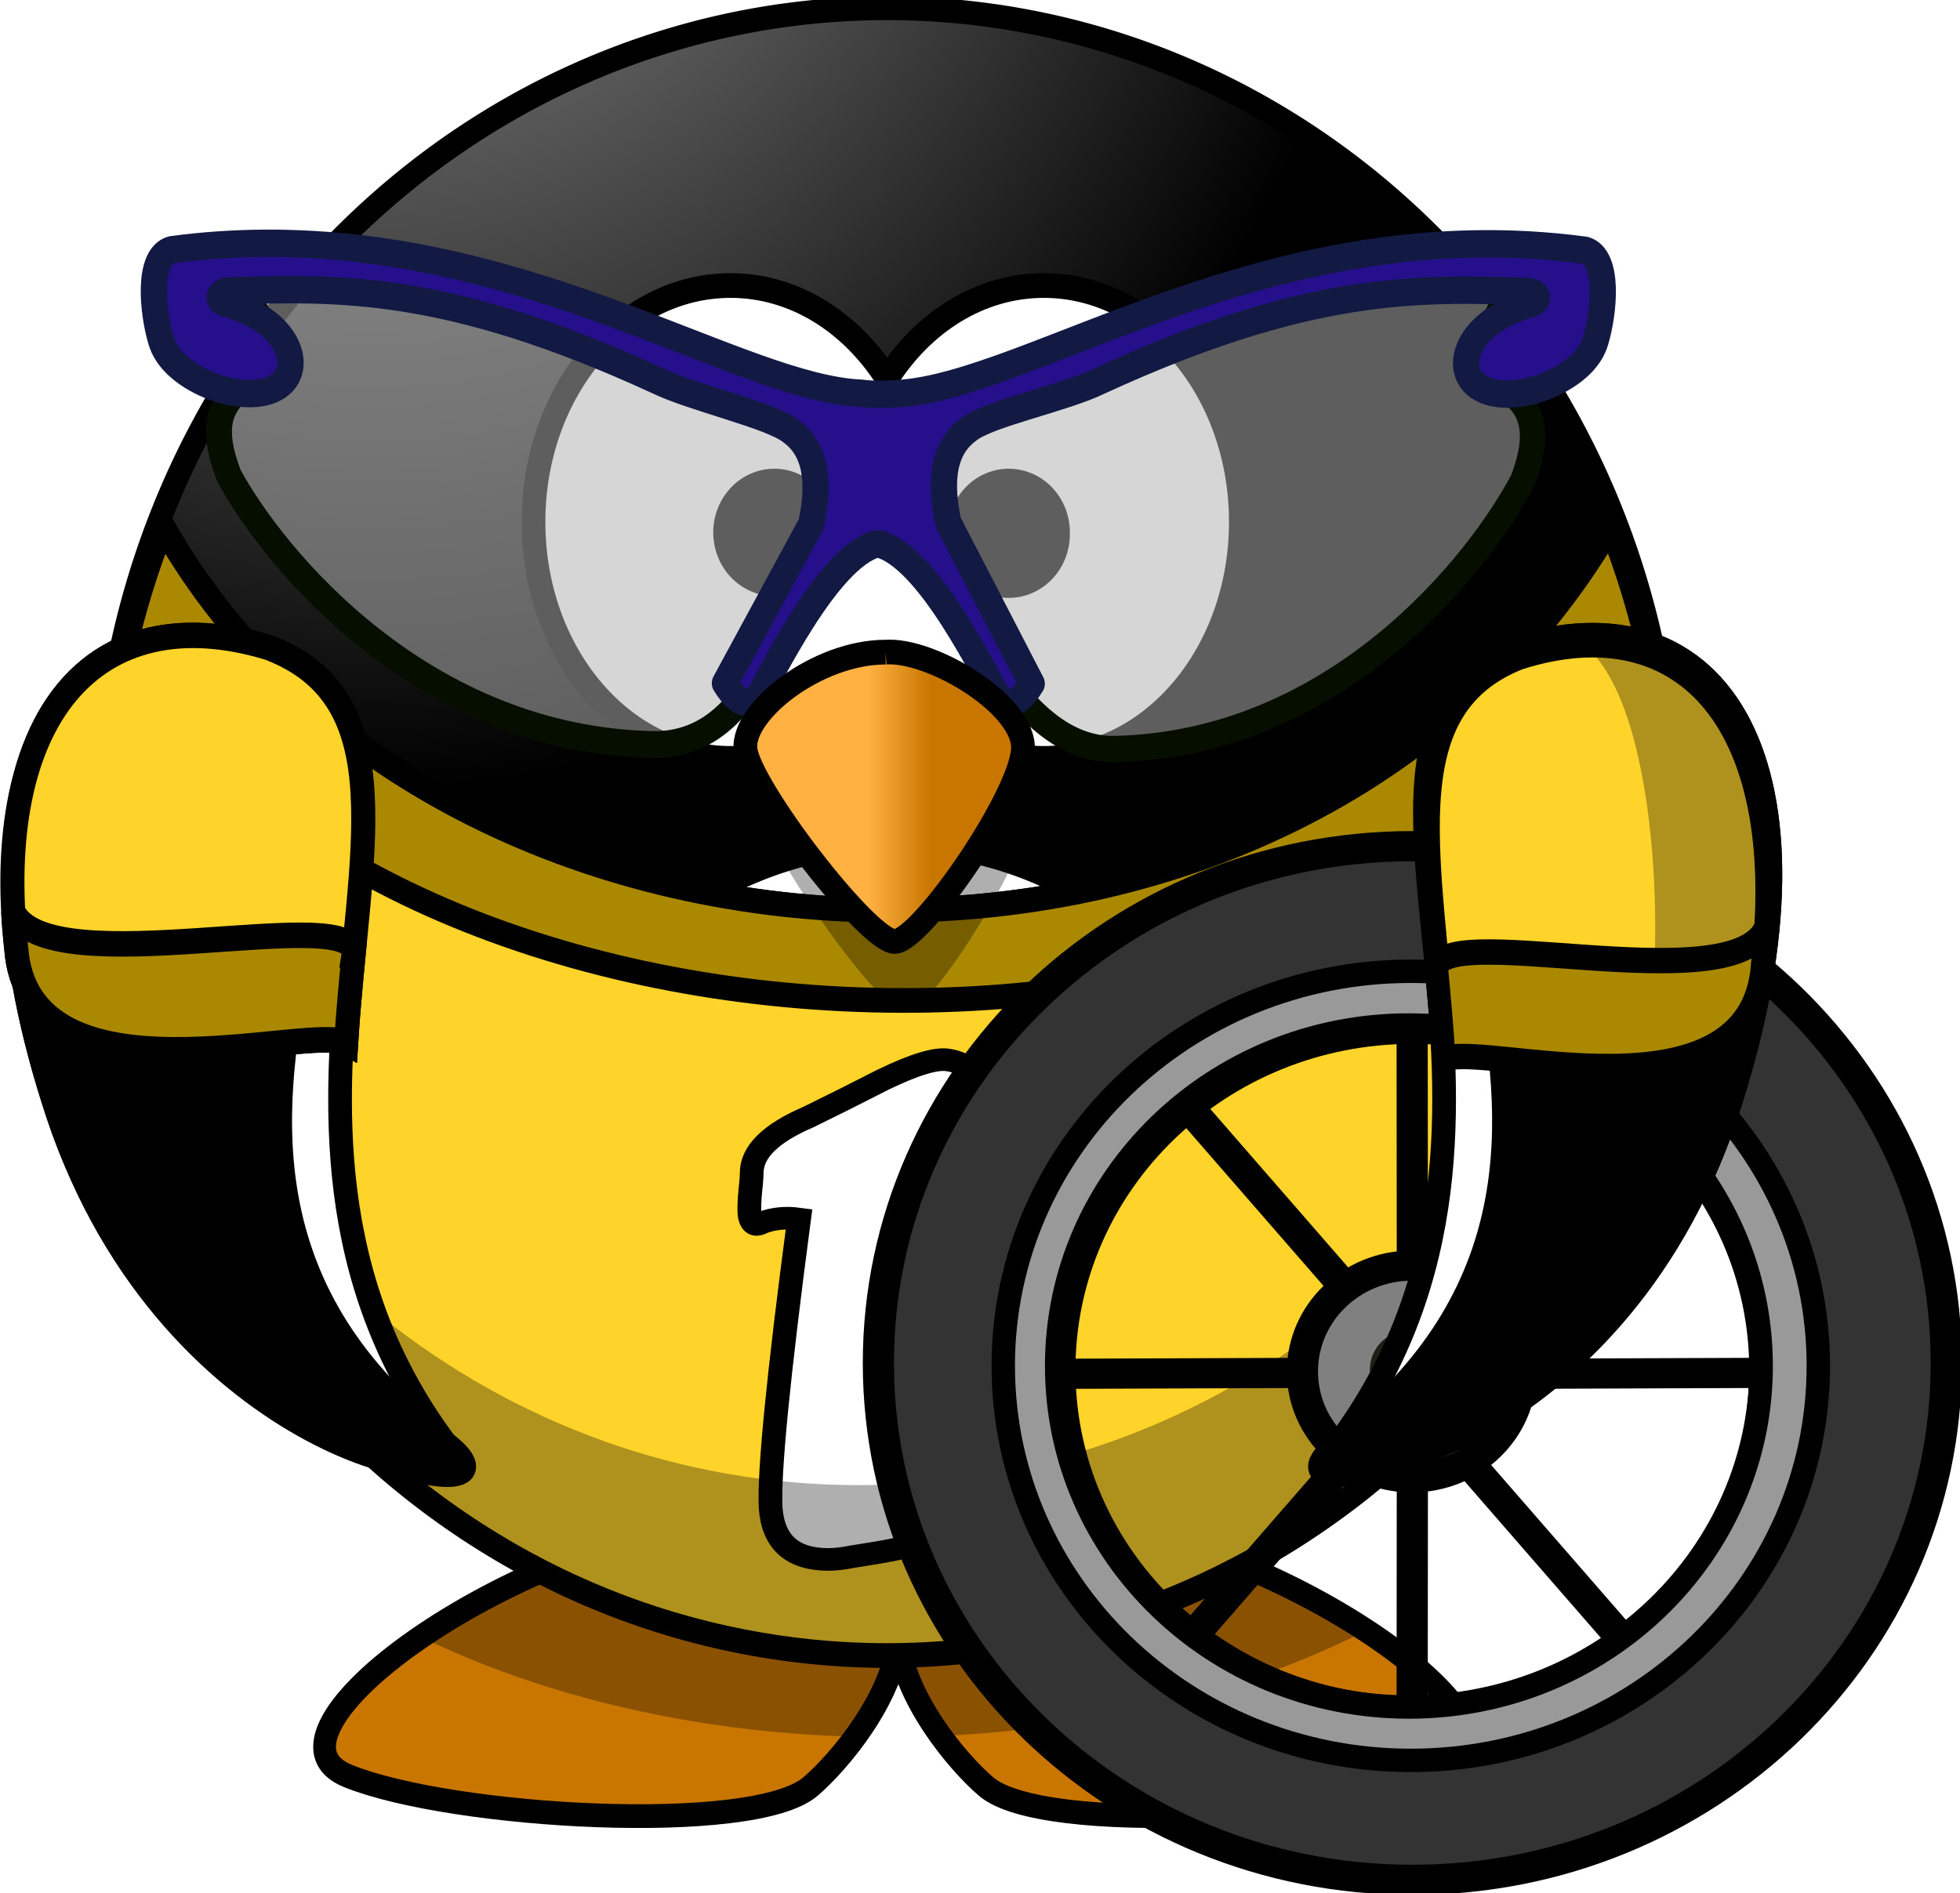
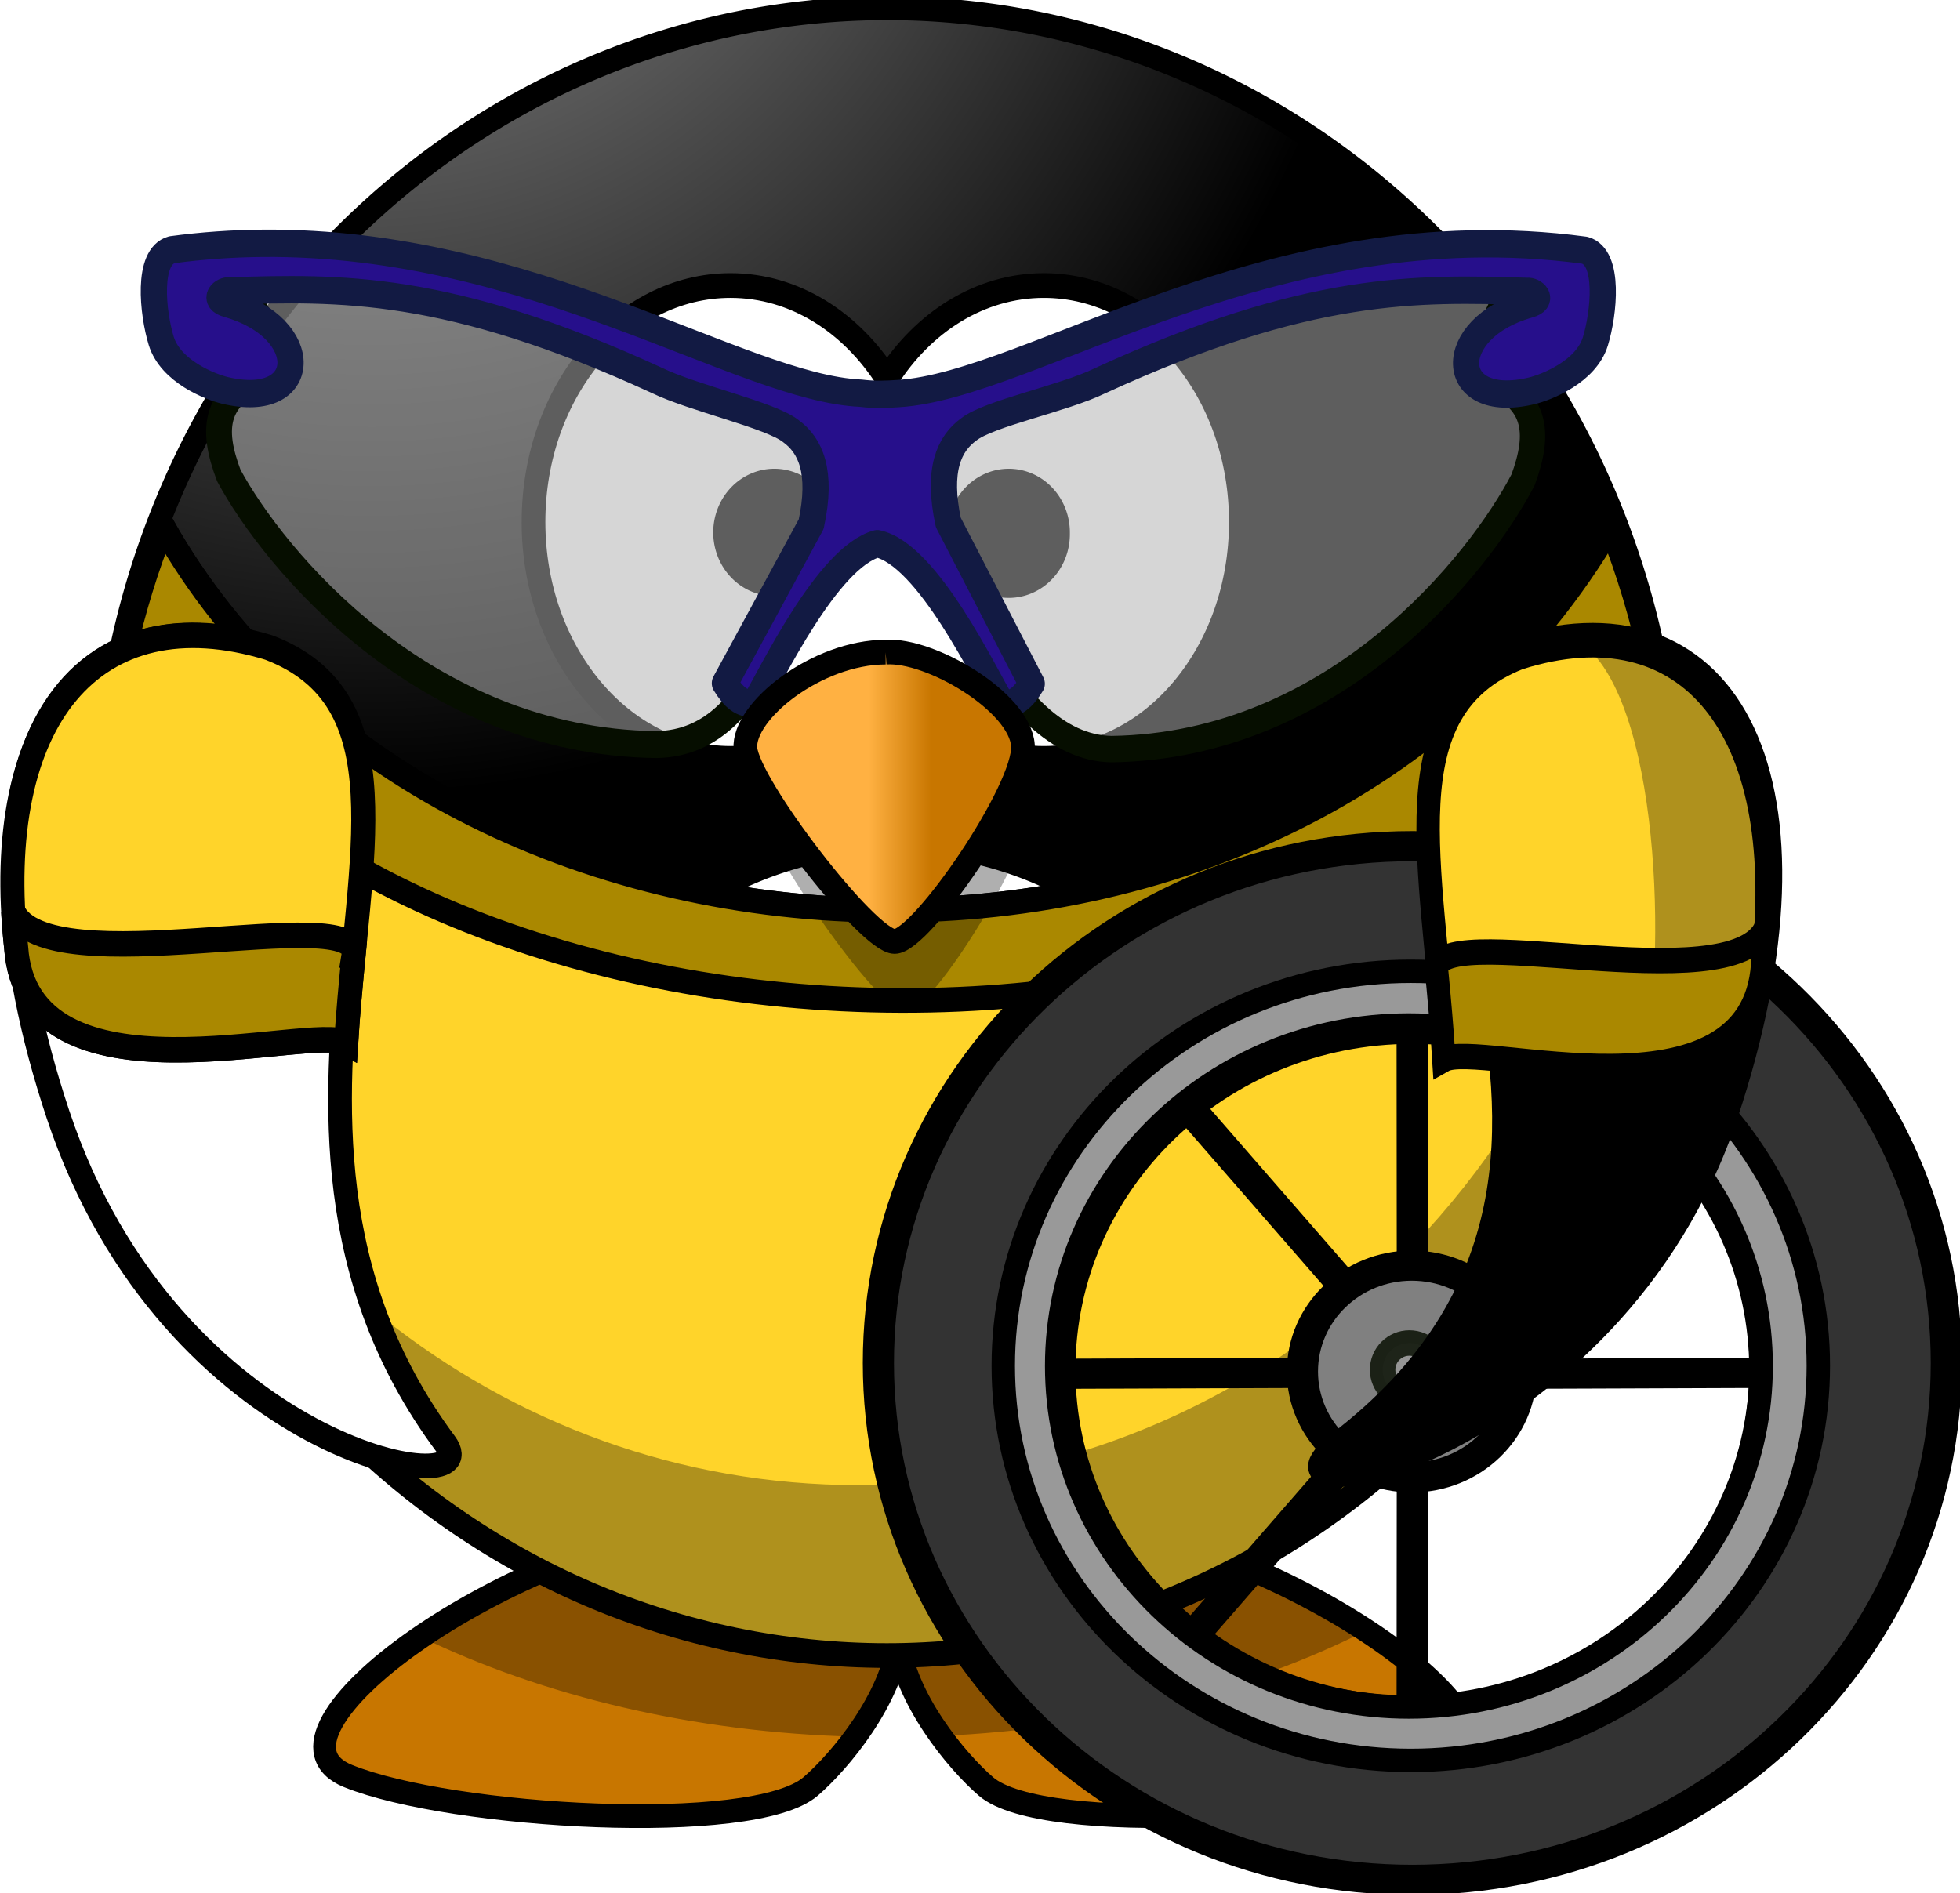
<svg xmlns="http://www.w3.org/2000/svg" xmlns:ns1="http://www.inkscape.org/namespaces/inkscape" xmlns:ns2="http://sodipodi.sourceforge.net/DTD/sodipodi-0.dtd" xmlns:xlink="http://www.w3.org/1999/xlink" width="129.205" height="124.814" id="svg19644" version="1.1" ns1:version="0.48.3.1 r9886" ns2:docname="Neues Dokument 43">
  <defs id="defs19646">
    <radialGradient ns1:collect="always" xlink:href="#linearGradient3203-9-3" id="radialGradient9819" gradientUnits="userSpaceOnUse" gradientTransform="matrix(-1.8232002e-6,0.28,-0.609,0,101.726,-39.26)" cx="414.682" cy="-8.88" fx="414.682" fy="-8.88" r="123.545" />
    <linearGradient id="linearGradient3203-9-3">
      <stop offset="0" style="stop-color:#ffb142;stop-opacity:1" id="stop3205-9-0" />
      <stop offset="0.887" style="stop-color:#ffb141;stop-opacity:1" id="stop4092-0-1" />
      <stop offset="1" style="stop-color:#c87600;stop-opacity:1" id="stop3207-9-96" />
    </linearGradient>
    <radialGradient ns1:collect="always" xlink:href="#linearGradient3173-31-2-0" id="radialGradient9821" gradientUnits="userSpaceOnUse" gradientTransform="matrix(0,-0.482,0.432,-1.2541889e-6,3.149,-43.091)" cx="610.457" cy="483.447" fx="610.457" fy="483.447" r="167.564" />
    <linearGradient id="linearGradient3173-31-2-0">
      <stop offset="0" style="stop-color:#a5a5a5;stop-opacity:1" id="stop3175-8-9-7" />
      <stop offset="1" style="stop-color:#000000;stop-opacity:1" id="stop3177-5-98-1" />
    </linearGradient>
    <linearGradient ns1:collect="always" xlink:href="#linearGradient4098-0-34" id="linearGradient9823" gradientUnits="userSpaceOnUse" gradientTransform="matrix(0.326,0,0,0.326,133.293,-428.95)" x1="346.237" y1="537.414" x2="359.472" y2="537.414" />
    <linearGradient id="linearGradient4098-0-34">
      <stop offset="0" style="stop-color:#ffb142;stop-opacity:1" id="stop4100-0-9" />
      <stop offset="1" style="stop-color:#c87600;stop-opacity:1" id="stop4104-3-9" />
    </linearGradient>
    <radialGradient ns1:collect="always" xlink:href="#linearGradient3173-6-5-10" id="radialGradient9825" gradientUnits="userSpaceOnUse" gradientTransform="matrix(0,-0.744,-0.66,0,552.032,582.134)" cx="371.454" cy="647.687" fx="371.454" fy="647.687" r="59.255" />
    <linearGradient id="linearGradient3173-6-5-10">
      <stop offset="0" style="stop-color:#a5a5a5;stop-opacity:1" id="stop3175-28-7-0" />
      <stop offset="1" style="stop-color:#000000;stop-opacity:1" id="stop3177-7-3-03" />
    </linearGradient>
    <radialGradient ns1:collect="always" xlink:href="#linearGradient3173-6-5-10" id="radialGradient9827" gradientUnits="userSpaceOnUse" gradientTransform="matrix(0,-0.744,0.66,0,-364.701,582.134)" cx="380.257" cy="622.487" fx="380.257" fy="622.487" r="59.255" />
    <linearGradient id="linearGradient19583">
      <stop offset="0" style="stop-color:#a5a5a5;stop-opacity:1" id="stop19585" />
      <stop offset="1" style="stop-color:#000000;stop-opacity:1" id="stop19587" />
    </linearGradient>
  </defs>
  <ns2:namedview id="base" pagecolor="#ffffff" bordercolor="#666666" borderopacity="1.0" ns1:pageopacity="0.0" ns1:pageshadow="2" ns1:zoom="0.35" ns1:cx="183.15203" ns1:cy="19.538069" ns1:document-units="px" ns1:current-layer="layer1" showgrid="false" fit-margin-top="0" fit-margin-left="0" fit-margin-right="0" fit-margin-bottom="0" ns1:window-width="554" ns1:window-height="446" ns1:window-x="0" ns1:window-y="0" ns1:window-maximized="0" />
  <g ns1:label="Ebene 1" ns1:groupmode="layer" id="layer1" transform="translate(-166.848,-427.087)">
    <g id="g9869" transform="translate(-19.671,736.024)">
      <g transform="matrix(0.959,0,0,1,156.443,-594.437)" id="g45484-1-3">
        <path ns1:connector-curvature="0" d="m 81.781,385.543 c -15.668,1.613 -33.638,14.291 -26.495,17.056 7.143,2.765 27.873,3.918 31.79,0.692 2.013,-1.658 5.614,-5.809 6.038,-9.704 0.425,3.895 4.016,8.047 6.028,9.704 3.917,3.226 24.658,2.072 31.8,-0.692 7.143,-2.765 -10.827,-15.443 -26.495,-17.056 -8.068,0.778 -10.97,3.488 -11.333,6.598 -0.364,-3.11 -3.265,-5.821 -11.333,-6.598 z" id="path3806-0-1-2" style="color:#000000;fill:url(#radialGradient9819);fill-opacity:1;fill-rule:evenodd;stroke:#000000;stroke-width:1.564;stroke-linecap:butt;stroke-linejoin:miter;stroke-miterlimit:4;stroke-opacity:1;stroke-dasharray:none;stroke-dashoffset:0;marker:none;visibility:visible;display:inline;overflow:visible;enable-background:accumulate" />
        <path ns1:connector-curvature="0" d="m 81.784,385.547 c -7.69,0.792 -15.927,4.249 -21.485,7.891 8.417,3.893 18.709,6.292 29.865,6.568 1.43,-1.881 2.71,-4.187 2.953,-6.415 0.241,2.207 1.491,4.493 2.902,6.364 10.973,-0.465 21.052,-2.98 29.254,-6.944 -5.538,-3.484 -13.432,-6.703 -20.823,-7.464 -8.068,0.778 -10.97,3.488 -11.333,6.598 -0.364,-3.11 -3.265,-5.821 -11.333,-6.598 z" id="path3194-5-0-46" style="fill:#000000;fill-opacity:0.314;fill-rule:evenodd;stroke:none" />
      </g>
      <g transform="matrix(0.959,0,0,1,7.703,0)" id="g9773">
-         <path ns1:connector-curvature="0" d="m 301.392,-254.212 a 53.948,53.948 0 0 1 -107.895,0 53.948,53.948 0 1 1 107.895,0 z" id="path2385-16-4-44" style="color:#000000;fill:url(#radialGradient9821);fill-opacity:1;fill-rule:nonzero;stroke:#000000;stroke-width:1.564;stroke-linecap:round;stroke-linejoin:miter;stroke-miterlimit:4;stroke-opacity:1;stroke-dasharray:none;stroke-dashoffset:0;marker:none;visibility:visible;display:inline;overflow:visible;enable-background:accumulate" />
+         <path ns1:connector-curvature="0" d="m 301.392,-254.212 a 53.948,53.948 0 0 1 -107.895,0 53.948,53.948 0 1 1 107.895,0 " id="path2385-16-4-44" style="color:#000000;fill:url(#radialGradient9821);fill-opacity:1;fill-rule:nonzero;stroke:#000000;stroke-width:1.564;stroke-linecap:round;stroke-linejoin:miter;stroke-miterlimit:4;stroke-opacity:1;stroke-dasharray:none;stroke-dashoffset:0;marker:none;visibility:visible;display:inline;overflow:visible;enable-background:accumulate" />
        <path ns1:connector-curvature="0" d="m 274.111,-227.238 a 26.153,26.153 0 1 1 -52.307,0 26.153,26.153 0 1 1 52.307,0 z" id="path3167-8-2-89" style="fill:#ffffff;fill-opacity:1;fill-rule:nonzero;stroke:#000000;stroke-width:1.629;stroke-linecap:round;stroke-linejoin:miter;stroke-miterlimit:4;stroke-opacity:1;stroke-dasharray:none" />
      </g>
      <g transform="matrix(0.928,0,0,0.968,93.978,-118.326)" id="g9760">
        <path style="fill:#ffd42a;stroke:#000000;stroke-width:1.68;stroke-linecap:round;stroke-linejoin:miter;stroke-miterlimit:4;stroke-opacity:1;stroke-dasharray:none" id="path2385-2-7-0-0-6-7" d="m 218.346,-139.765 c 0,7.281 -1.452,14.559 -4.24,21.285 -2.788,6.726 -6.912,12.895 -12.061,18.043 -5.149,5.148 -11.32,9.269 -18.047,12.055 -6.727,2.786 -14.005,4.233 -21.286,4.233 -7.281,0 -14.559,-1.447 -21.286,-4.233 -6.727,-2.786 -12.898,-6.908 -18.047,-12.055 -5.149,-5.148 -9.273,-11.317 -12.061,-18.043 -2.788,-6.726 -4.238,-14.004 -4.24,-21.285 0,-7.284 1.444,-14.566 4.229,-21.296 19.765,33.58 80.738,36.134 102.811,0 2.786,6.73 4.232,14.012 4.229,21.296 z" ns2:nodetypes="cssssssssccc" ns1:export-filename="/home/bocian/Pulpit/bibliosfera/alojzy/rect11037-9-6-0.png" ns1:export-xdpi="59.982986" ns1:export-ydpi="59.982986" ns1:connector-curvature="0" />
        <g style="font-size:199.68px;font-style:normal;font-variant:normal;font-weight:normal;font-stretch:normal;text-align:start;line-height:125%;writing-mode:lr-tb;text-anchor:start;fill:#ffffff;fill-opacity:1;stroke:#000000;stroke-width:5;stroke-miterlimit:4;stroke-opacity:1;font-family:Cheeseburger;-inkscape-font-specification:Cheeseburger" id="text8406-4-1-6-1" transform="matrix(0.337,0,0,0.308,-581.083,-744.324)" ns1:export-filename="/home/bocian/Pulpit/bibliosfera/alojzy/rect11037-9-6-0.png" ns1:export-xdpi="59.982986" ns1:export-ydpi="59.982986">
-           <path d="m 2224.965,2029.922 c -2.529,19.702 -3.594,43.797 -3.195,72.284 0.133,8.12 -2.796,13.645 -8.786,16.573 -1.331,0.666 -5.724,1.597 -13.179,2.796 -1.864,0.399 -3.528,0.599 -4.992,0.599 -7.588,0 -11.648,-3.794 -12.181,-11.382 -0.399,-7.721 1.597,-29.02 5.99,-63.898 -2.796,-0.399 -5.391,-0.133 -7.787,0.799 -0.399,0.266 -0.799,0.4 -1.198,0.399 -0.666,1e-4 -1.131,-0.599 -1.398,-1.797 -0.133,-0.799 -0.133,-2.263 0,-4.393 0.266,-2.662 0.399,-4.393 0.399,-5.192 0,-4.659 3.994,-8.786 11.981,-12.38 5.192,-2.662 10.383,-5.391 15.575,-8.187 6.789,-3.461 11.448,-4.925 13.978,-4.393 3.86,0.666 5.791,2.995 5.791,6.989 0,1.997 -0.333,5.724 -0.998,11.182" id="path8692-42-3-1" ns1:connector-curvature="0" />
-         </g>
+           </g>
        <path style="fill:#aa8800;stroke:#000000;stroke-width:1.68;stroke-linecap:round;stroke-linejoin:miter;stroke-miterlimit:4;stroke-opacity:1;stroke-dasharray:none" id="path2385-2-7-2-6-3-7-24" d="m 108.546,-152.472 c 0.686,-2.931 1.609,-5.807 2.76,-8.589 19.765,33.58 80.738,36.134 102.811,0 1.261,3.046 2.247,6.205 2.949,9.427 -22.059,32.349 -89.606,28.831 -108.52,-0.838 z" ns2:nodetypes="ccccc" ns1:export-filename="/home/bocian/Pulpit/bibliosfera/alojzy/rect11037-9-6-0.png" ns1:export-xdpi="59.982986" ns1:export-ydpi="59.982986" ns1:connector-curvature="0" />
      </g>
      <g transform="matrix(0.959,0,0,1,7.703,0)" id="g9627">
        <path ns1:connector-curvature="0" d="m 236.677,-290.111 c -7.473,0 -13.543,6.984 -13.543,15.589 0,8.605 6.07,15.589 13.543,15.589 4.392,0 8.289,-2.415 10.763,-6.15 2.474,3.738 6.38,6.15 10.773,6.15 7.473,0 13.543,-6.984 13.543,-15.589 0,-8.605 -6.07,-15.589 -13.543,-15.589 -4.393,0 -8.299,2.413 -10.773,6.15 -2.474,-3.735 -6.372,-6.15 -10.763,-6.15 z" id="path2387-0-6-1" style="fill:#ffffff;fill-opacity:1;fill-rule:nonzero;stroke:#000000;stroke-width:1.629;stroke-linecap:round;stroke-linejoin:miter;stroke-miterlimit:4;stroke-opacity:1;stroke-dasharray:none" />
        <path ns1:connector-curvature="0" d="m 243.073,-273.774 a 3.385,3.385 0 0 1 -6.769,0 3.385,3.385 0 1 1 6.769,0 z" id="path3163-3-7-0" style="fill:#000000;fill-opacity:1;fill-rule:nonzero;stroke:#000000;stroke-width:1.629;stroke-linecap:round;stroke-linejoin:miter;stroke-miterlimit:4;stroke-opacity:1;stroke-dasharray:none" />
        <path ns1:connector-curvature="0" d="m 259.188,-273.774 a 3.385,3.385 0 1 1 -6.769,0 3.385,3.385 0 1 1 6.769,0 z" id="path3165-6-9-3" style="fill:#000000;fill-opacity:1;fill-rule:nonzero;stroke:#000000;stroke-width:1.629;stroke-linecap:round;stroke-linejoin:miter;stroke-miterlimit:4;stroke-opacity:1;stroke-dasharray:none" />
      </g>
      <g transform="matrix(0.959,0,0,1,222.295,104.005)" id="g9484">
        <path style="fill:#b3b3b3;fill-opacity:0.528;stroke:#060e00;stroke-width:1.774;stroke-linecap:butt;stroke-linejoin:round;stroke-miterlimit:4;stroke-opacity:1;stroke-dasharray:none;stroke-dashoffset:0" d="m 20.547,-381.053 c -1.306,-3.638 -8.612,-6.361 -13.857,-8.551 -9.151,-3.821 -19.438,-5.594 -26.825,-5.111 -1.704,0.111 3.542,6.386 2.004,6.264 -4.696,1.254 -4.62,3.898 -3.445,6.863 3.124,5.537 13.411,17.538 29.391,17.74 7.847,-0.136 9.042,-11.092 12.731,-17.205 z" id="rect11040-7-1-5-4-87-8" ns2:nodetypes="csscccc" ns1:export-filename="/home/bocian/Pulpit/bibliosfera/alojzy/rect11037-9-6-0.png" ns1:export-xdpi="59.982986" ns1:export-ydpi="59.982986" ns1:connector-curvature="0" />
        <path style="fill:#b3b3b3;fill-opacity:0.528;stroke:#060e00;stroke-width:1.741;stroke-linecap:butt;stroke-linejoin:round;stroke-miterlimit:4;stroke-opacity:1;stroke-dasharray:none;stroke-dashoffset:0" d="m 23.963,-382.538 c 11.467,-8.34 30.852,-12.672 42.041,-11.91 1.64,0.112 -3.41,6.393 -1.93,6.27 4.521,1.255 4.448,3.903 3.317,6.87 -3.008,5.543 -12.912,17.557 -28.298,17.759 -7.555,-0.136 -11.578,-12.871 -15.13,-18.989 z" id="rect11040-7-1-5-4-8-6-88" ns2:nodetypes="cscccc" ns1:export-filename="/home/bocian/Pulpit/bibliosfera/alojzy/rect11037-9-6-0.png" ns1:export-xdpi="59.982986" ns1:export-ydpi="59.982986" ns1:connector-curvature="0" />
        <path style="fill:#260f8b;fill-opacity:1;stroke:#121a43;stroke-width:1.803;stroke-linecap:butt;stroke-linejoin:round;stroke-miterlimit:4;stroke-opacity:1;stroke-dasharray:none;stroke-dashoffset:0" d="m -19.27,-396.9 c -2.023,0.017 -4.096,0.15 -6.221,0.423 -1.734,0.451 -1.316,4.173 -0.733,6.008 0.638,2.005 3.353,3.03 4.38,3.267 5.87,1.352 6.091,-4.126 0.185,-5.712 -1.086,-0.292 -0.334,-0.904 0.13,-0.847 7.5,-0.216 14.981,-0.45 29.371,5.898 2.474,1.16 7.825,2.284 9.208,3.341 1.355,0.942 2.188,2.679 1.404,6.139 l -5.93,10.488 c 0.554,0.873 1.19,1.46 2.049,1.303 1.075,-1.665 4.968,-9.619 8.425,-10.504 3.492,0.698 7.479,8.845 8.568,10.533 0.859,0.157 1.495,-0.427 2.049,-1.299 l -5.733,-10.629 c -0.784,-3.46 0.048,-5.197 1.404,-6.139 1.382,-1.057 6.536,-2.039 9.01,-3.2 14.389,-6.348 21.871,-6.114 29.371,-5.898 0.464,-0.057 1.215,0.555 0.13,0.847 -5.906,1.586 -5.685,7.06 0.185,5.708 1.026,-0.236 3.742,-1.262 4.38,-3.267 0.584,-1.835 1.002,-5.553 -0.733,-6.004 -21.578,-2.774 -38.022,8.924 -47.179,9.451 -0.807,0.054 -1.629,0.091 -2.587,-0.024 -8.229,-0.349 -22.478,-10.039 -41.132,-9.883 l 0,-2e-5 z" id="rect11037-9-6-8" ns2:nodetypes="ccssscccccccccccccsssccccc" ns1:export-xdpi="59.982986" ns1:export-ydpi="59.982986" ns1:connector-curvature="0" />
      </g>
      <g transform="matrix(0.959,0,0,1,7.703,0)" id="g9623">
        <path ns1:connector-curvature="0" d="m 248.087,-263.222 c -4.718,0 -9.846,4.297 -9.641,7.01 0.205,2.714 8.41,14.02 10.256,14.02 1.846,0 9.025,-11.081 8.82,-14.247 -0.205,-3.166 -6.359,-7.01 -9.436,-6.784 z" id="path3393-6-2-2" style="fill:#000000;fill-opacity:0.314;fill-rule:evenodd;stroke:none" />
        <path ns1:connector-curvature="0" d="m 247.342,-265.94 c -4.718,0 -9.846,3.897 -9.641,6.359 0.205,2.461 8.41,12.718 10.256,12.718 1.846,0 9.025,-10.051 8.82,-12.923 -0.205,-2.872 -6.359,-6.359 -9.436,-6.154 z" id="path2391-7-0-0" style="fill:url(#linearGradient9823);fill-opacity:1;fill-rule:evenodd;stroke:#000000;stroke-width:1.629;stroke-linecap:butt;stroke-linejoin:miter;stroke-miterlimit:4;stroke-opacity:1;stroke-dasharray:none" />
      </g>
      <path style="fill:#000000;fill-opacity:0.314;fill-rule:nonzero;stroke:none" id="path2411-0-7-4" d="m 294.668,-269.211 c 0.105,1.403 0.166,2.815 0.166,4.246 0,29.779 -23.184,53.947 -51.739,53.947 -23.565,0 -43.452,-16.459 -49.688,-38.948 2.081,27.795 24.38,49.701 51.563,49.701 28.555,0 51.739,-24.168 51.739,-53.947 0,-5.204 -0.72,-10.237 -2.041,-14.999 z" ns1:connector-curvature="0" />
      <g ns1:export-ydpi="59.982986" ns1:export-xdpi="59.982986" ns1:export-filename="/home/bocian/Pulpit/bibliosfera/alojzy/rect11037-9-6-0.png" transform="matrix(0.336,0,0,0.336,-588.456,-1027.891)" id="g11899">
        <g id="g7081-6-8" transform="matrix(1.223,0,0,1.184,1104.723,68.492)">
          <path transform="matrix(0.124,0,0,0.124,1041.989,1786.105)" d="m 1489.207,1536.84 c 0,78.148 -63.352,141.5 -141.5,141.5 -78.148,0 -141.5,-63.352 -141.5,-141.5 0,-78.148 63.352,-141.5 141.5,-141.5 78.148,0 141.5,63.352 141.5,141.5 z" ns2:ry="141.49957" ns2:rx="141.49957" ns2:cy="1536.8397" ns2:cx="1347.7073" id="path6376-1-5-8-3-8-4" style="fill:#808080;stroke:#000000;stroke-width:40.302;stroke-linecap:round;stroke-linejoin:round;stroke-miterlimit:4;stroke-opacity:1;stroke-dasharray:none;stroke-dashoffset:0" ns2:type="arc" />
-           <path ns1:connector-curvature="0" id="path6634-95-6-6-3-5" d="m 1218.181,1962.505 29.764,-35.335" style="fill:none;stroke:#000000;stroke-width:5;stroke-linecap:butt;stroke-linejoin:miter;stroke-miterlimit:4;stroke-opacity:1;stroke-dasharray:none" />
          <path ns1:connector-curvature="0" id="path6634-9-6-4-5-8-8" d="m 1197.946,1962.17 -29.764,-35.335" style="fill:#00ccff;stroke:#000000;stroke-width:5;stroke-linecap:butt;stroke-linejoin:miter;stroke-miterlimit:4;stroke-opacity:1;stroke-dasharray:none" />
          <path ns1:connector-curvature="0" id="path6689-00-2-8-8" d="m 1209.161,1918.95 0.031,40.658 0,0" style="fill:none;stroke:#000000;stroke-width:5;stroke-linecap:butt;stroke-linejoin:miter;stroke-miterlimit:4;stroke-opacity:1;stroke-dasharray:none" />
-           <path ns1:connector-curvature="0" id="path6634-95-3-0-2-0-5" d="m 1218.182,1991.711 29.764,35.335" style="fill:none;stroke:#000000;stroke-width:5;stroke-linecap:butt;stroke-linejoin:miter;stroke-miterlimit:4;stroke-opacity:1;stroke-dasharray:none" />
          <path ns1:connector-curvature="0" id="path6634-9-6-5-0-9-8-7" d="m 1197.946,1992.046 -29.764,35.335" style="fill:#00ccff;stroke:#000000;stroke-width:5;stroke-linecap:butt;stroke-linejoin:miter;stroke-miterlimit:4;stroke-opacity:1;stroke-dasharray:none" />
          <path ns1:connector-curvature="0" id="path6689-0-6-8-5-9" d="m 1209.161,2035.266 0.031,-40.658 0,0" style="fill:none;stroke:#000000;stroke-width:5;stroke-linecap:butt;stroke-linejoin:miter;stroke-miterlimit:4;stroke-opacity:1;stroke-dasharray:none" />
          <path ns1:connector-curvature="0" id="path6719-5-5-3-4" d="m 1191.587,1976.908 -39.112,0.147" style="fill:none;stroke:#000000;stroke-width:5;stroke-linecap:butt;stroke-linejoin:miter;stroke-miterlimit:4;stroke-opacity:1;stroke-dasharray:none" />
          <path ns1:connector-curvature="0" id="path6719-9-0-6-1-6" d="m 1264.499,1976.907 -39.112,0.147" style="fill:none;stroke:#000000;stroke-width:5;stroke-linecap:butt;stroke-linejoin:miter;stroke-miterlimit:4;stroke-opacity:1;stroke-dasharray:none" />
          <path ns1:connector-curvature="0" id="path6376-8-2-6-2-5" d="m 1209.192,1889.608 c -47.307,0 -85.658,38.35 -85.658,85.658 0,47.307 38.35,85.658 85.658,85.658 47.307,0 85.658,-38.35 85.658,-85.658 0,-47.307 -38.35,-85.658 -85.658,-85.658 z m 0,30.268 c 31.226,0 56.544,25.299 56.544,56.525 0,31.226 -25.318,56.544 -56.544,56.544 -31.226,0 -56.544,-25.318 -56.544,-56.544 0,-31.226 25.318,-56.525 56.544,-56.525 z" style="fill:#333333;fill-opacity:1;stroke:#000000;stroke-width:5;stroke-linecap:round;stroke-linejoin:round;stroke-miterlimit:4;stroke-opacity:1;stroke-dasharray:none;stroke-dashoffset:0" />
        </g>
        <path ns1:connector-curvature="0" style="fill:#999999;fill-opacity:1;stroke:#000000;stroke-width:4.592;stroke-linecap:round;stroke-linejoin:round;stroke-miterlimit:4;stroke-opacity:1;stroke-dasharray:none;stroke-dashoffset:0" d="m 2583.262,2330.336 c -44.157,0 -79.954,34.67 -79.954,77.425 0,42.755 35.797,77.425 79.954,77.425 44.158,0 79.954,-34.67 79.954,-77.425 0,-42.755 -35.797,-77.425 -79.954,-77.425 z m -0.382,10.546 c 38.167,0 69.122,29.948 69.122,66.903 0,36.955 -30.955,66.927 -69.122,66.927 -38.167,0 -69.098,-29.972 -69.098,-66.927 -10e-5,-36.955 30.931,-66.903 69.098,-66.903 z" id="path6376-8-2-6-2-5-8" />
        <path ns2:type="arc" style="opacity:0.83;fill:#999999;fill-opacity:1;stroke:#060e00;stroke-width:5;stroke-linecap:butt;stroke-linejoin:round;stroke-miterlimit:4;stroke-opacity:1;stroke-dasharray:none;stroke-dashoffset:0" id="path11897" ns2:cx="2582.4363" ns2:cy="2409.0974" ns2:rx="5.2612367" ns2:ry="5.2612367" d="m 2587.698,2409.097 c 0,2.906 -2.356,5.261 -5.261,5.261 -2.906,0 -5.261,-2.356 -5.261,-5.261 0,-2.906 2.356,-5.261 5.261,-5.261 2.906,0 5.261,2.356 5.261,5.261 z" transform="translate(0.554,-0.554)" />
      </g>
      <g transform="matrix(0.959,0,0,1,7.703,0)" id="g9714">
        <g id="g45488-4-69" transform="translate(155.117,-594.437)">
-           <path style="fill:#ffffff;fill-opacity:1;fill-rule:evenodd;stroke:#000000;stroke-width:1.629;stroke-linecap:butt;stroke-linejoin:miter;stroke-miterlimit:4;stroke-opacity:1;stroke-dasharray:none" id="path3800-9-7-8" d="m 135.692,328.163 c -15.677,5.637 4.615,30.676 -12.323,52.523 -3.131,4.038 18.856,0.681 26.629,-21.696 7.559,-21.762 0.369,-35.041 -14.306,-30.827 z" ns1:connector-curvature="0" />
          <path style="fill:url(#radialGradient9825);fill-opacity:1;fill-rule:evenodd;stroke:#000000;stroke-width:1.629;stroke-linecap:butt;stroke-linejoin:miter;stroke-miterlimit:4;stroke-opacity:1;stroke-dasharray:none" id="path3802-9-1-9" d="m 135.692,328.163 c -15.677,5.637 13.877,33.276 -12.323,52.523 -7.373,5.416 18.856,0.681 26.629,-21.696 7.559,-21.762 0.369,-35.041 -14.306,-30.827 z" ns1:connector-curvature="0" />
        </g>
        <g id="g9679" transform="matrix(0.96,0,0,1,131.162,-123.996)">
          <path d="m 166.402,-141.628 c -9.37,3.399 -6.169,13.639 -5.357,26.062 2.465,-1.285 22.027,4.612 22.828,-6.269 1.741,-15.075 -5.379,-23.296 -17.471,-19.792 z" id="path3169-24-1-3-7-7-8-0" style="fill:#ffd42a;fill-opacity:1;fill-rule:evenodd;stroke:#000000;stroke-width:1.673;stroke-linecap:butt;stroke-linejoin:miter;stroke-miterlimit:4;stroke-opacity:1;stroke-dasharray:none" ns2:nodetypes="cccc" ns1:connector-curvature="0" />
          <path ns1:connector-curvature="0" ns1:export-ydpi="59.982986" ns1:export-xdpi="59.982986" ns1:export-filename="/home/bocian/Pulpit/bibliosfera/alojzy/rect11037-9-6-0.png" d="m 171.629,-142.273 c -0.138,-2.1e-4 -0.279,0.007 -0.42,0.009 5.448,4.39 5.789,21.96 3.806,28.41 3.114,0.875 -1.453,2.473 4.647,0.603 9.367,-18.711 3.424,-29.005 -8.033,-29.024 z" id="path3200-3-1-4-0-5" style="fill:#000000;fill-opacity:0.314;fill-rule:evenodd;stroke:none" ns2:nodetypes="cccccc" />
          <path d="m 160.476,-120.867 c 0.191,1.858 0.383,3.791 0.513,5.78 2.465,-1.285 22.027,4.612 22.828,-6.269 0.095,-0.82 0.163,-1.62 0.206,-2.398 -2.341,4.986 -24.17,-0.779 -23.547,2.887 z" id="path3169-24-1-1-1-1-13-1-1" style="fill:#aa8800;fill-opacity:1;fill-rule:evenodd;stroke:#000000;stroke-width:1.673;stroke-linecap:butt;stroke-linejoin:miter;stroke-miterlimit:4;stroke-opacity:1;stroke-dasharray:none" ns2:nodetypes="ccccc" ns1:connector-curvature="0" />
        </g>
      </g>
      <g transform="matrix(0.959,0,0,1,7.703,0)" id="g9723">
        <g id="g45492-7-0" transform="translate(153.117,-594.437)">
          <path style="fill:#ffffff;fill-opacity:1;fill-rule:evenodd;stroke:#000000;stroke-width:1.629;stroke-linecap:butt;stroke-linejoin:miter;stroke-miterlimit:4;stroke-opacity:1;stroke-dasharray:none" id="path3169-39-3-5" d="m 51.639,328.163 c 15.677,5.637 -4.615,30.676 12.323,52.523 3.131,4.038 -18.856,0.681 -26.629,-21.696 -7.559,-21.762 -0.369,-35.041 14.306,-30.827 z" ns1:connector-curvature="0" />
-           <path style="fill:url(#radialGradient9827);fill-opacity:1;fill-rule:evenodd;stroke:#000000;stroke-width:1.629;stroke-linecap:butt;stroke-linejoin:miter;stroke-miterlimit:4;stroke-opacity:1;stroke-dasharray:none" id="path3793-56-2-86" d="m 51.639,328.163 c 15.677,5.637 -13.877,33.276 12.323,52.523 7.373,5.416 -18.856,0.681 -26.629,-21.696 -7.559,-21.762 -0.369,-35.041 14.306,-30.827 z" ns1:connector-curvature="0" />
        </g>
        <g id="g9632" transform="matrix(0.985,0,0,1,166.535,0)">
          <g ns1:export-ydpi="59.982986" ns1:export-xdpi="59.982986" ns1:export-filename="/home/bocian/Pulpit/bibliosfera/alojzy/rect11037-9-6-0.png" style="fill:#ccff00" id="g3923-0-5-06-7-0" transform="matrix(0.336,0,0,0.336,20.255,-310.276)">
            <path ns1:connector-curvature="0" ns2:nodetypes="cccc" style="fill:#ffd42a;fill-opacity:1;fill-rule:evenodd;stroke:#000000;stroke-width:5;stroke-linecap:butt;stroke-linejoin:miter;stroke-miterlimit:4;stroke-opacity:1;stroke-dasharray:none" id="path3169-24-1-30-6-05" d="M 55.736,131.045 C 83.868,141.16 74.259,171.633 71.819,208.601 64.417,204.776 5.688,222.327 3.282,189.945 -1.946,145.082 19.432,120.62 55.736,131.045 z" />
          </g>
          <g ns1:export-ydpi="59.982986" ns1:export-xdpi="59.982986" ns1:export-filename="/home/bocian/Pulpit/bibliosfera/alojzy/rect11037-9-6-0.png" style="fill:#aa8800;fill-opacity:1" id="g3923-0-5-7-9-3-0" transform="matrix(0.336,0,0,0.336,20.255,-310.276)">
            <path ns1:connector-curvature="0" ns2:nodetypes="ccccc" style="fill:#aa8800;fill-opacity:1;fill-rule:evenodd;stroke:#000000;stroke-width:5;stroke-linecap:butt;stroke-linejoin:miter;stroke-miterlimit:4;stroke-opacity:1;stroke-dasharray:none" id="path3169-24-1-1-0-0-2" d="m 73.358,191.4 c -0.574,5.529 -1.148,11.282 -1.539,17.201 -7.402,-3.825 -66.131,13.726 -68.537,-18.656 -0.284,-2.44 -0.49,-4.82 -0.619,-7.138 7.029,14.837 72.566,-2.317 70.695,8.593 z" />
          </g>
        </g>
      </g>
    </g>
  </g>
</svg>